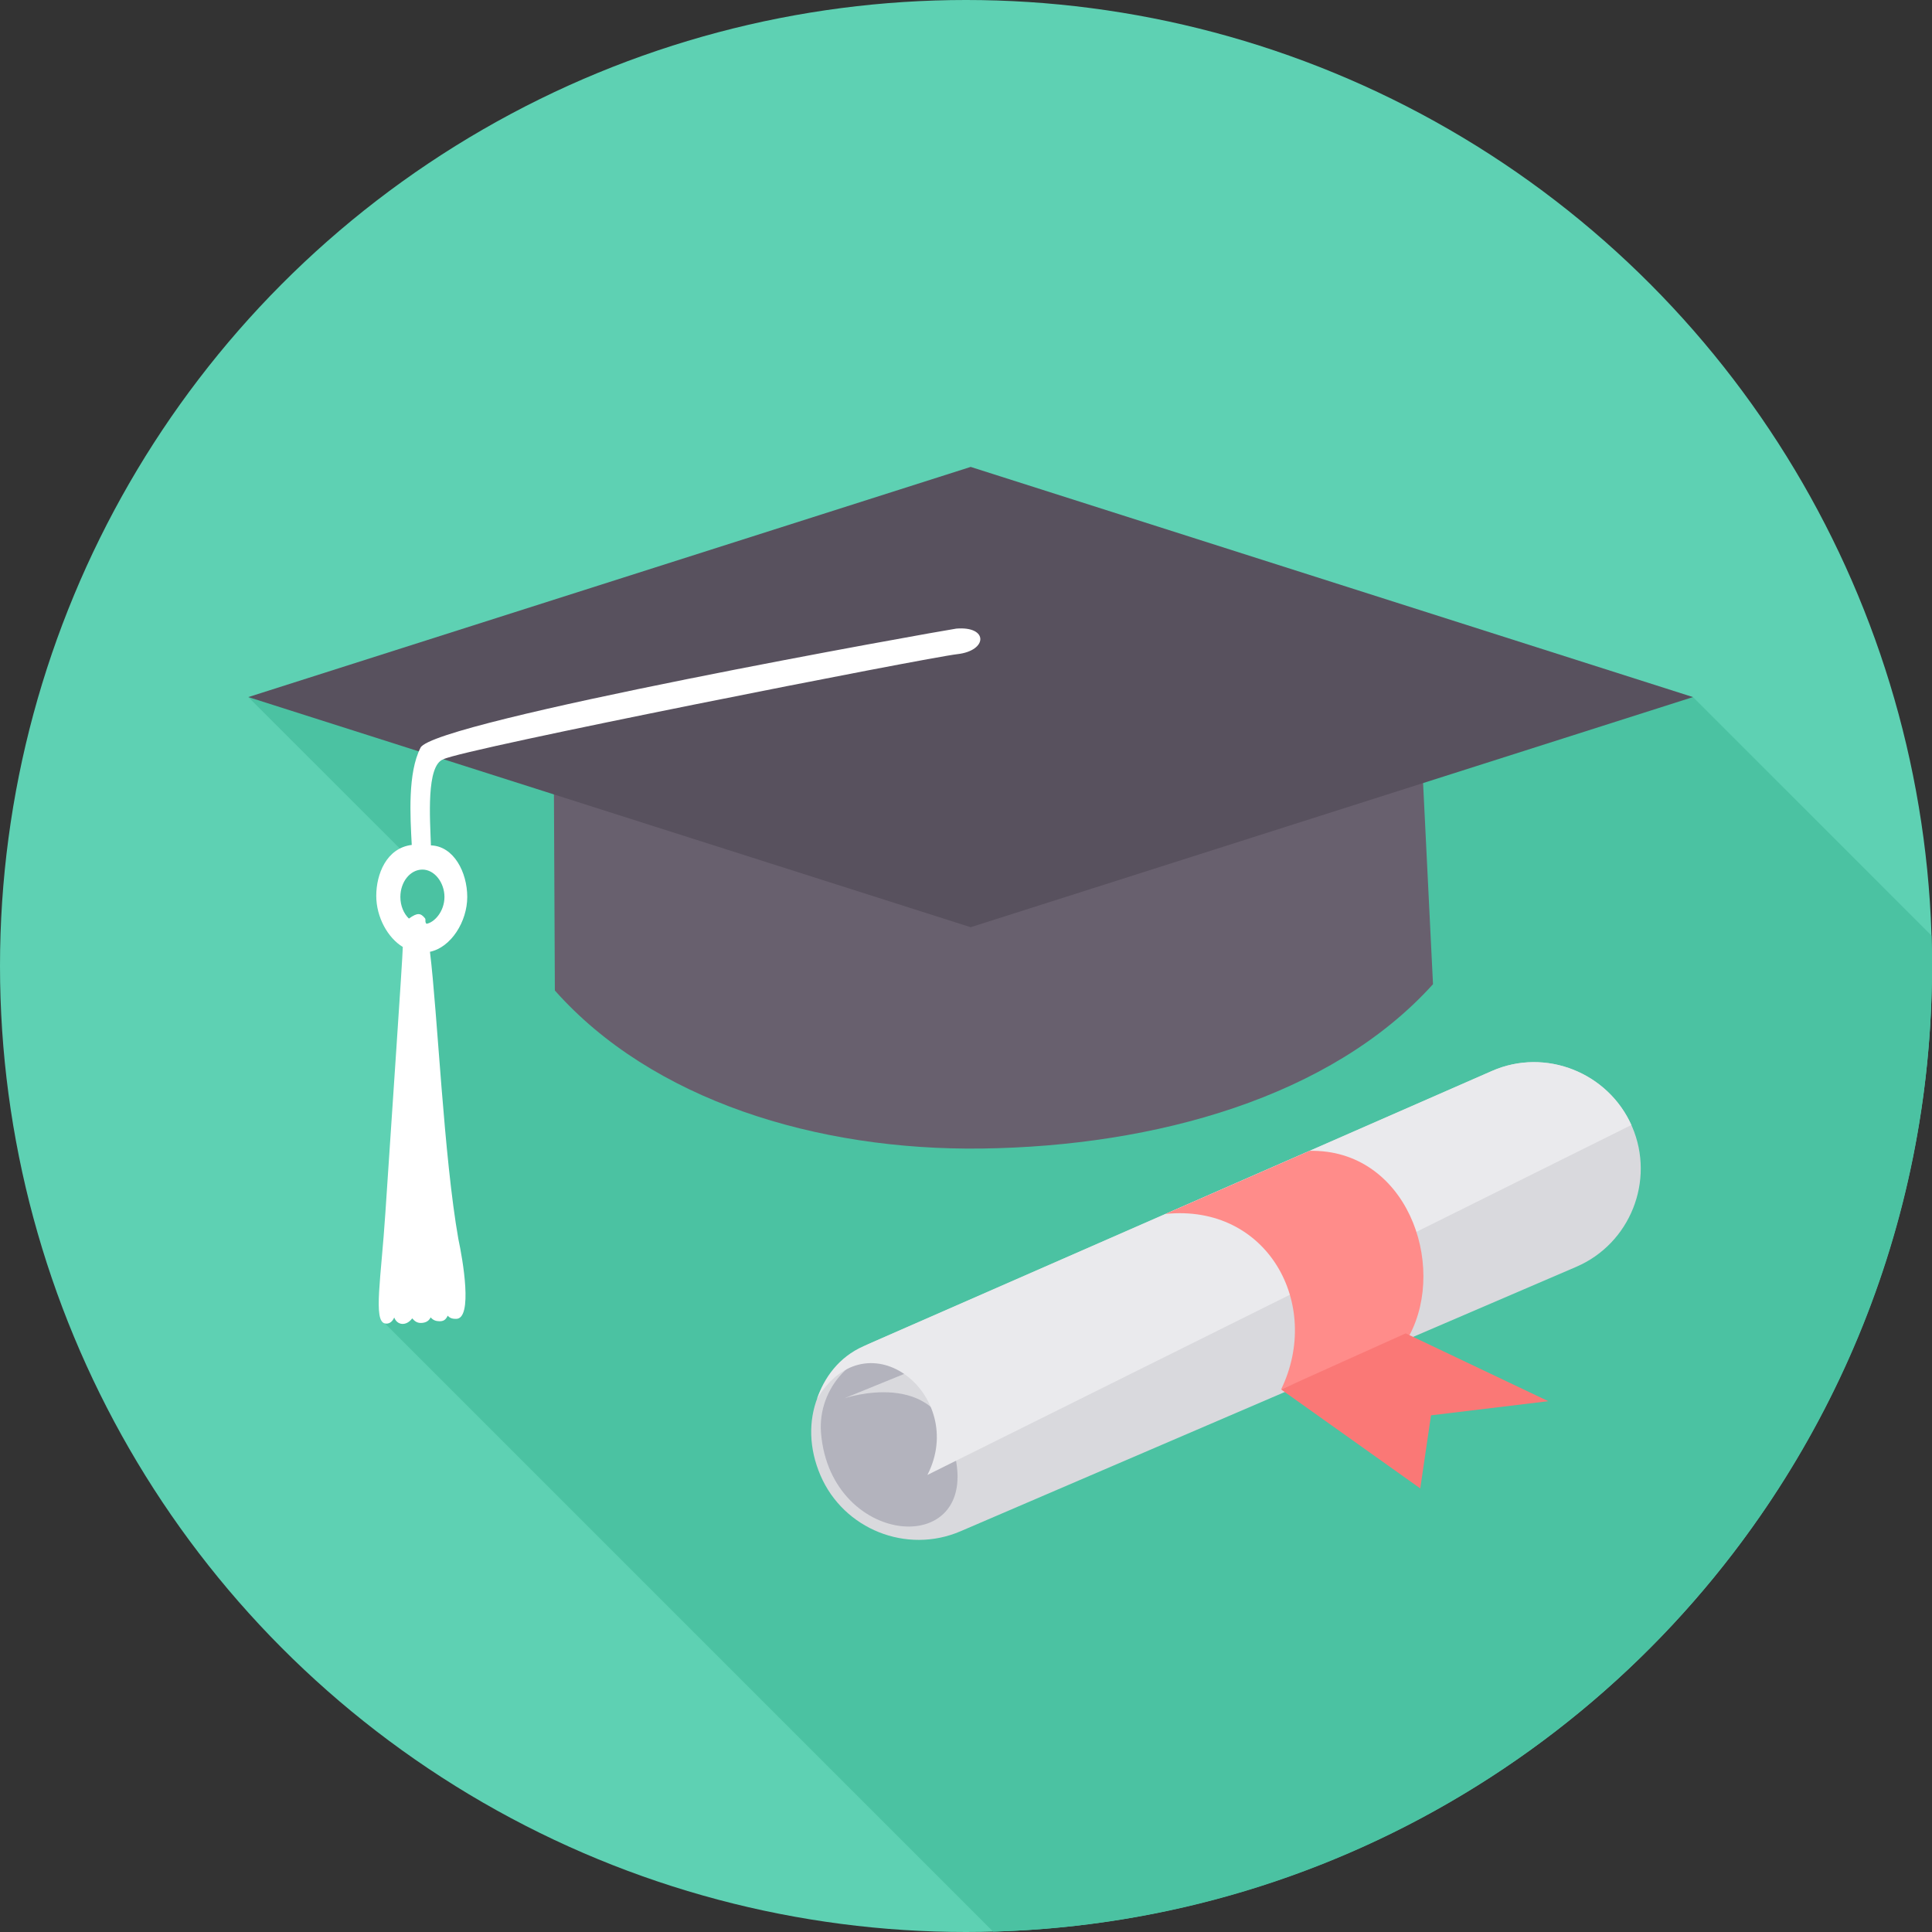
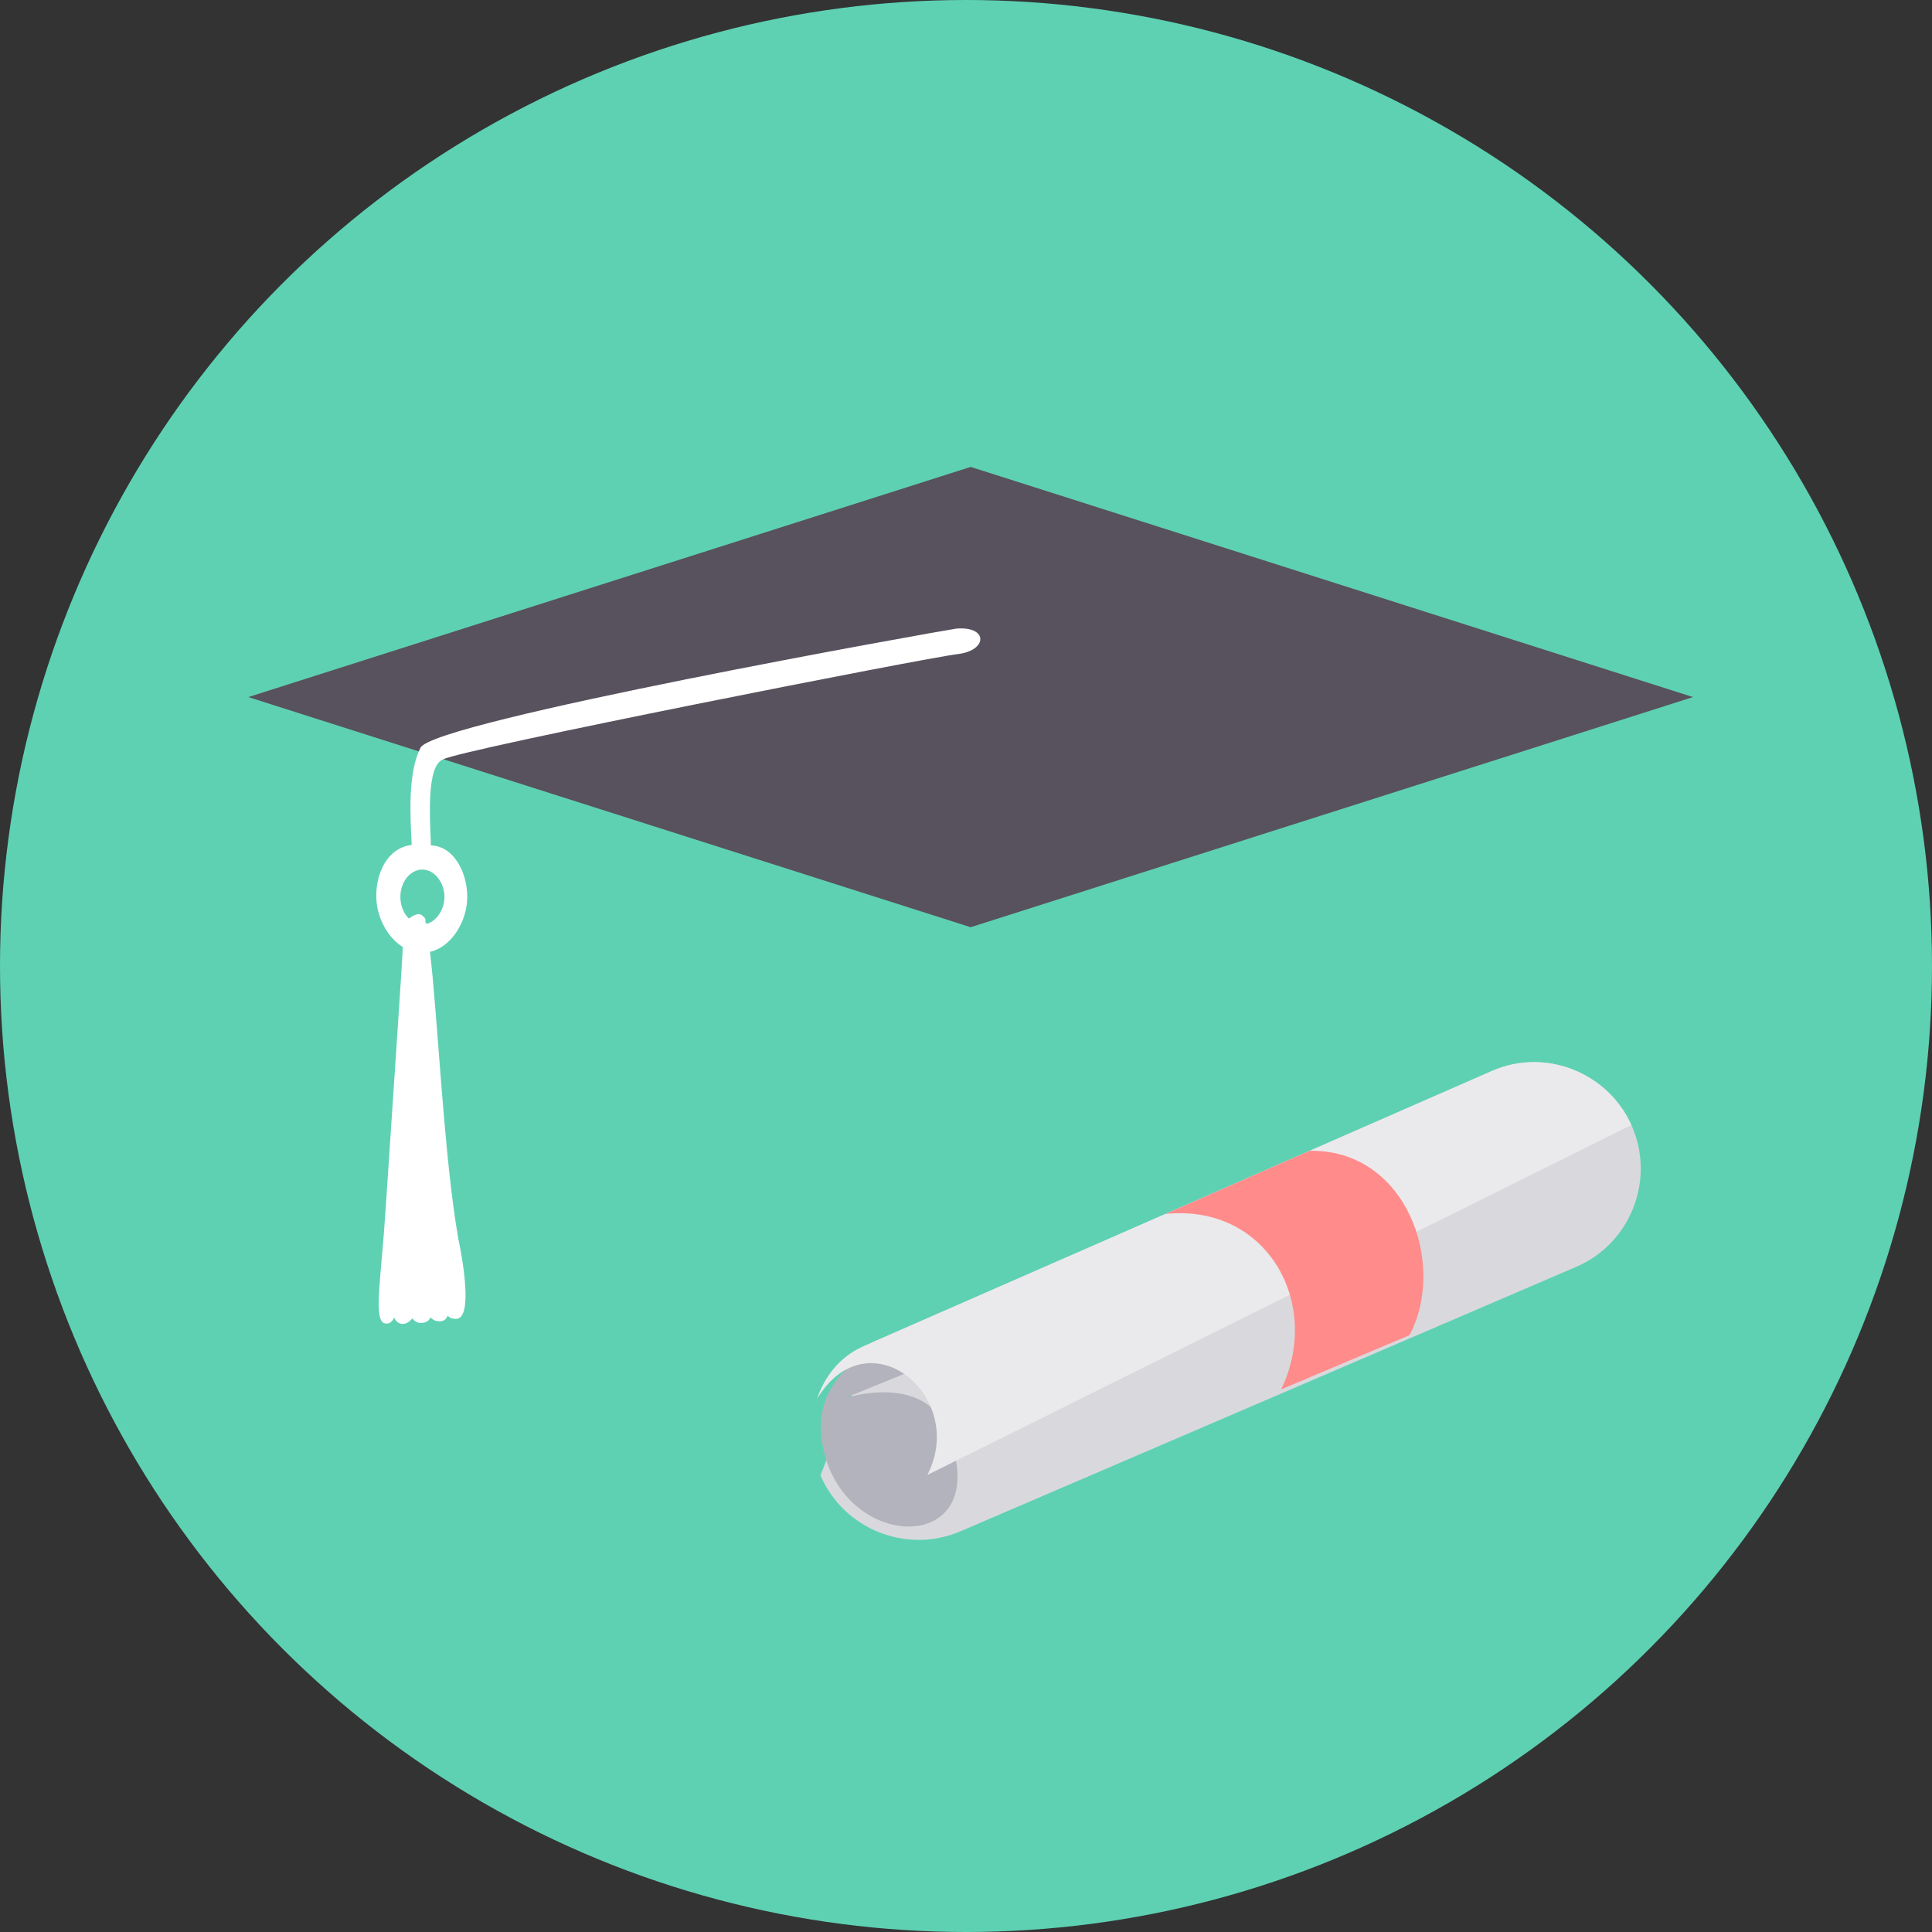
<svg xmlns="http://www.w3.org/2000/svg" clip-rule="evenodd" fill-rule="evenodd" height="91892.0" image-rendering="optimizeQuality" preserveAspectRatio="xMidYMid meet" shape-rendering="geometricPrecision" text-rendering="geometricPrecision" version="1.0" viewBox="0.0 0.0 91892.0 91892.0" width="91892.0" zoomAndPan="magnify">
  <rect x="0.0" y="0.0" width="91892.0" height="91892.0" fill="#333333" stroke="none" />
  <g>
    <g>
      <g id="change1_1">
        <circle cx="45946" cy="45946" fill="#5ed1b3" r="45946" />
      </g>
      <g id="change2_1">
-         <path d="M91867 44498l-11342 -11343 -9791 290 -2233 -2233 -56690 1943 7769 7768 -1076 1642 1034 1964 -1229 18418 28927 28927c24779,-683 44656,-20984 44656,-45928 0,-485 -10,-967 -25,-1448z" fill="#4bc2a2" />
-       </g>
+         </g>
      <g id="change3_1">
-         <path d="M67636 36221l522 10591c-4853,5376 -13197,7704 -21449,7816 -7881,107 -15697,-2309 -20318,-7517l-49 -10367 19826 6646 21468 -7169z" fill="#68606e" />
-       </g>
+         </g>
      <g id="change4_1">
        <path d="M11811 33155l34357 -10947 34356 10947 -34356 10946c-41972,-13373 22465,7157 -34357,-10946z" fill="#58515e" />
      </g>
      <g id="change5_1">
        <path d="M45488 29898c-911,135 -24842,4404 -25485,5662 -617,1207 -492,3249 -419,4627 -1207,150 -1688,1397 -1688,2420 0,1022 552,2003 1262,2433 -13,644 -529,8062 -827,12628 -205,3150 -587,5162 -22,5279 185,38 340,-61 442,-281 145,378 576,416 855,39 117,137 234,218 402,218 168,0 372,-46 475,-265 116,136 254,184 422,184 168,0 288,-45 390,-265 117,137 257,152 401,152 808,0 312,-2837 107,-3787 -695,-3917 -993,-10757 -1353,-13672 1006,-212 1774,-1439 1774,-2609 0,-1170 -638,-2416 -1728,-2452 -40,-1239 -235,-3815 595,-4097 937,-490 23000,-4836 24446,-4999 1445,-163 1480,-1341 -49,-1215zm-26039 13792c-247,-238 -406,-610 -406,-1029 0,-719 469,-1301 1049,-1301 579,0 1048,624 1048,1301 0,677 -466,1209 -853,1278 -95,-87 -20,-199 -74,-264 -205,-248 -350,-281 -764,15z" fill="#fff" />
      </g>
      <g id="change6_1">
-         <path d="M41487 63846l29483 -12911c2555,-1119 5560,95 6661,2658l0 0c1100,2563 -96,5560 -2659,6661l-29287 12578c-2563,1101 -5560,-95 -6661,-2658l0 0c-1100,-2563 -92,-5209 2463,-6328z" fill="#d9d9dd" />
+         <path d="M41487 63846l29483 -12911c2555,-1119 5560,95 6661,2658l0 0c1100,2563 -96,5560 -2659,6661l-29287 12578c-2563,1101 -5560,-95 -6661,-2658l0 0z" fill="#d9d9dd" />
      </g>
      <g id="change7_1">
        <path d="M42699 64279c564,60 1099,254 1576,551l-4112 1677c0,0 4432,-1501 5163,2360 1568,5315 -5811,4864 -6275,-704 -181,-2167 1629,-4097 3648,-3884z" fill="#b3b3bd" />
      </g>
      <g id="change8_1">
        <path d="M41082 64024l29888 -13089c2527,-1106 5493,69 6623,2574l-33483 16644c1926,-3748 -2818,-7642 -5252,-3614 334,-995 1033,-1994 2224,-2515z" fill="#eaeaed" />
      </g>
      <g id="change9_1">
        <path d="M62289 54737c4597,-90 6547,5379 4752,8768l-6108 2581c1968,-4057 -657,-8841 -5499,-8347l6855 -3002z" fill="#ff8c8a" />
      </g>
      <g id="change10_1">
-         <path d="M60933 66086L67552 70794 68064 67318 73643 66645 66860 63419z" fill="#fa7876" />
-       </g>
+         </g>
    </g>
  </g>
</svg>